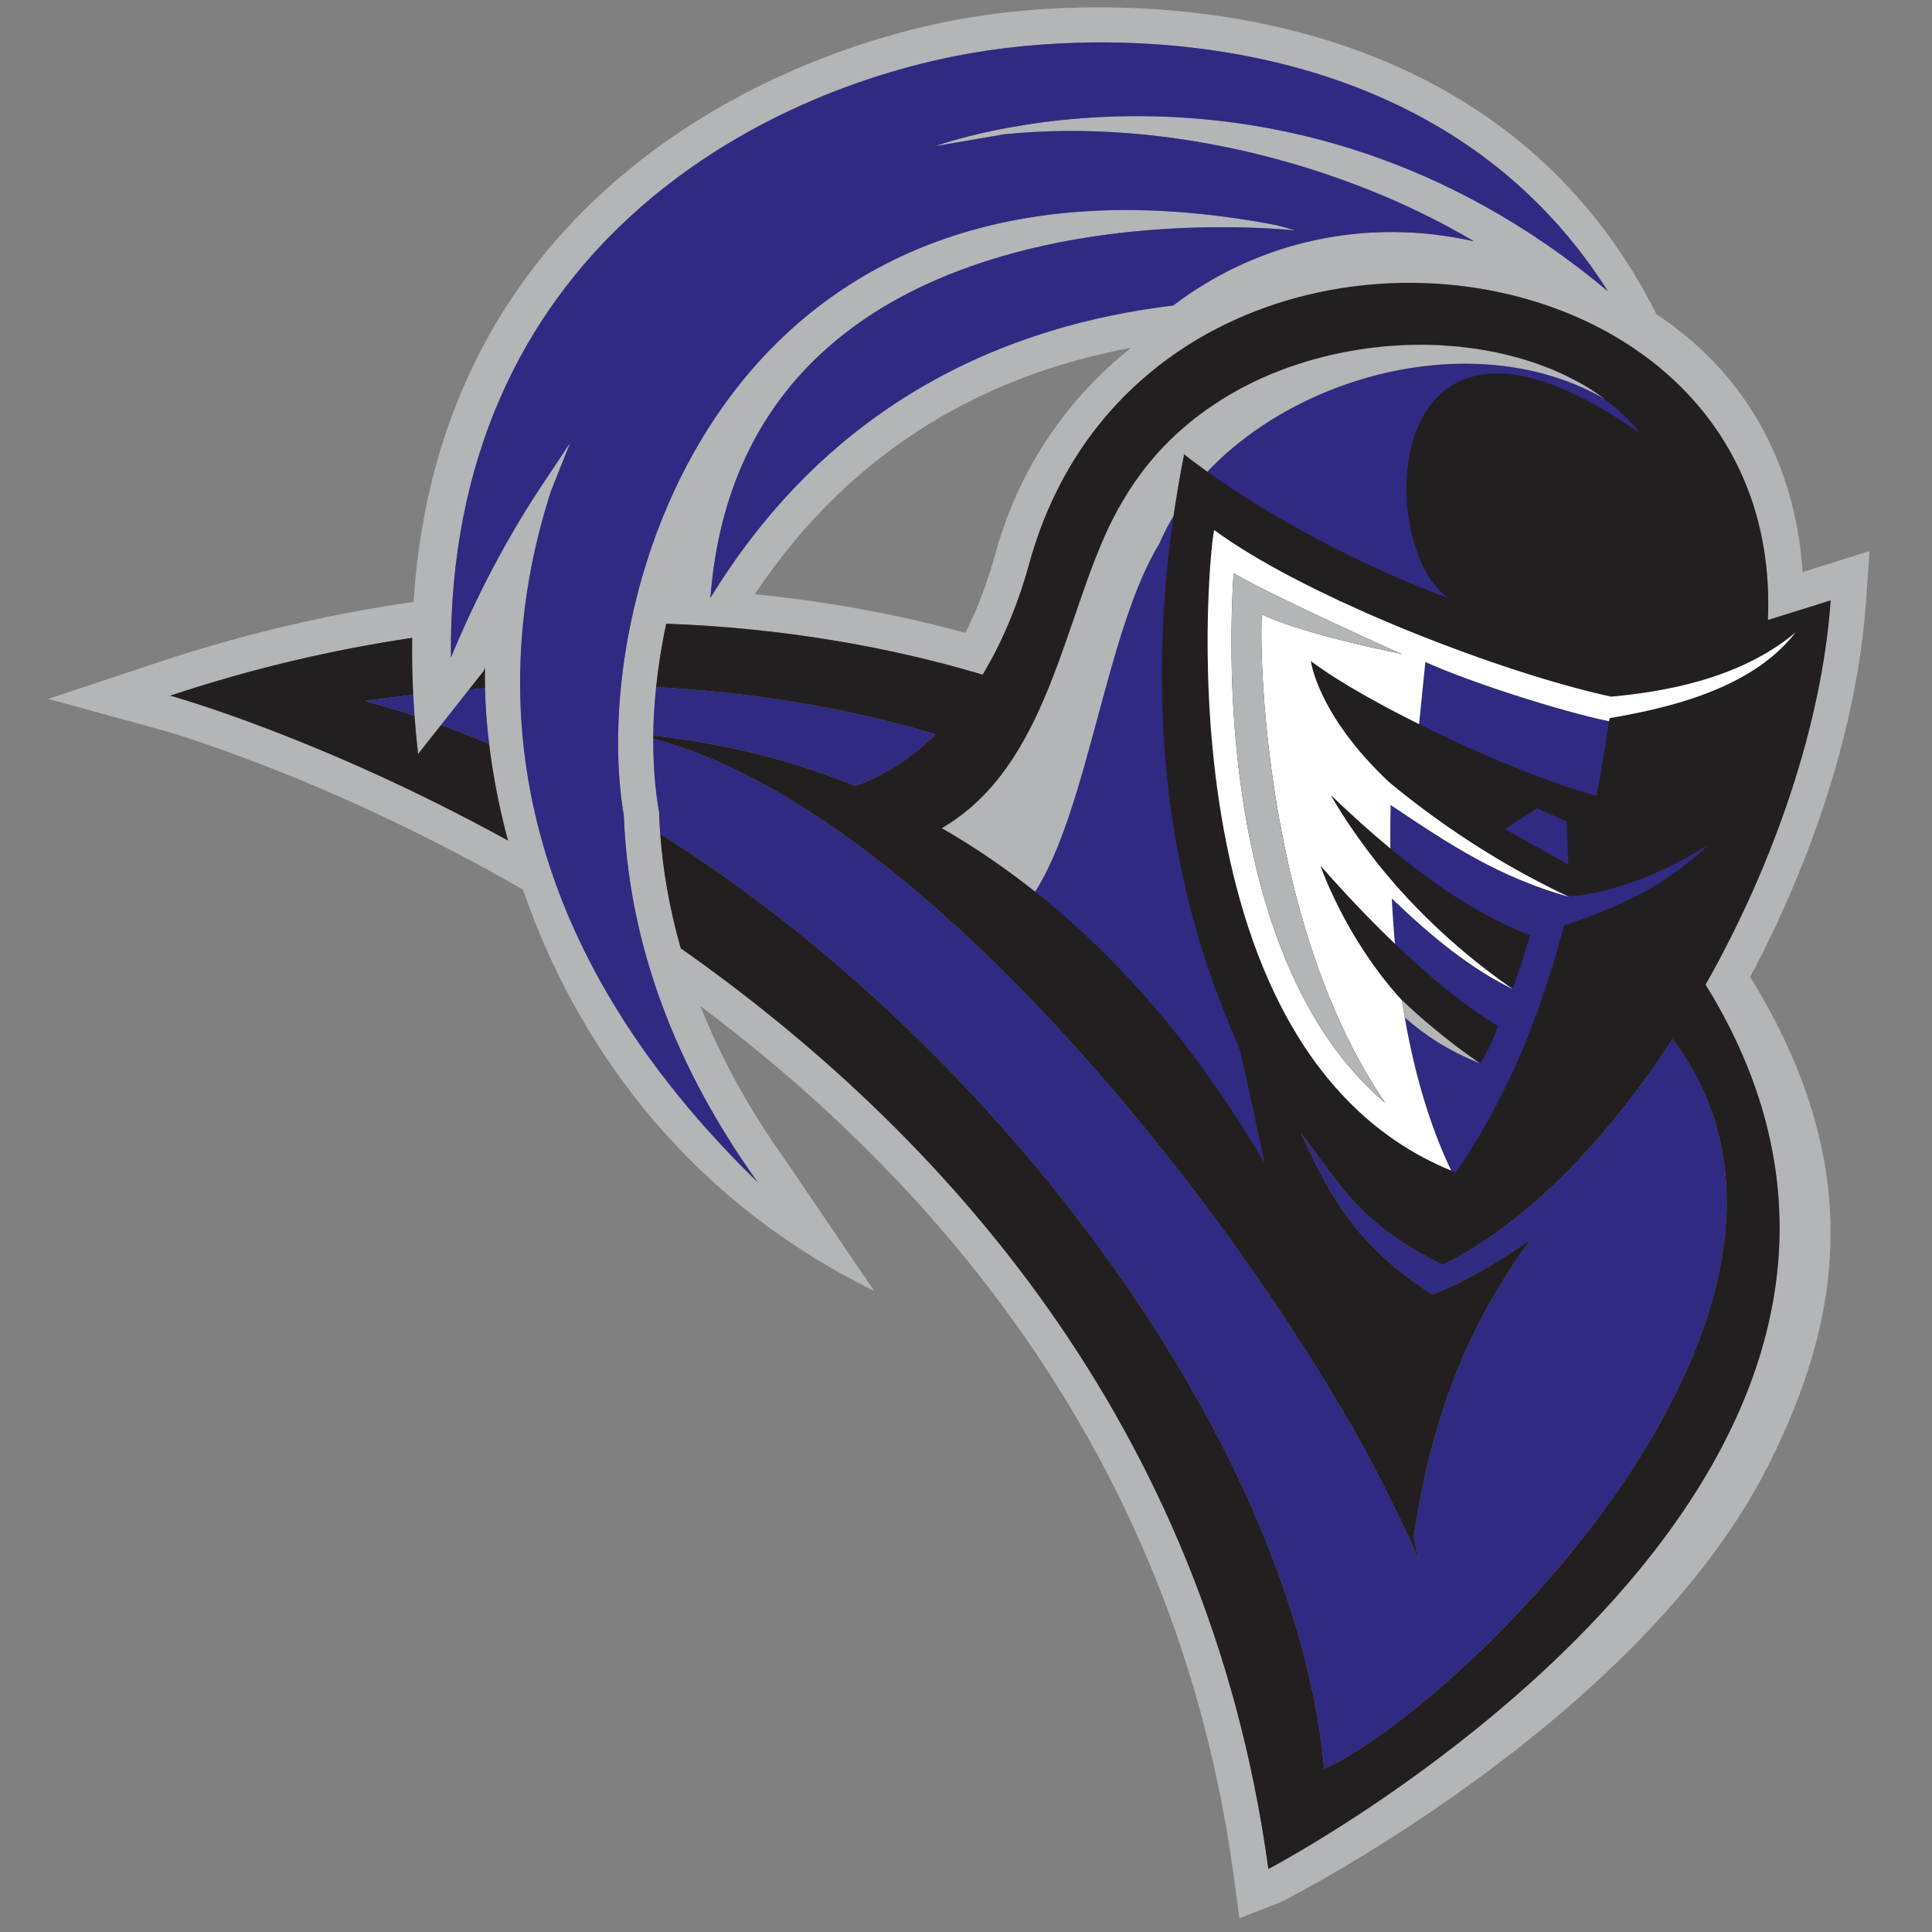
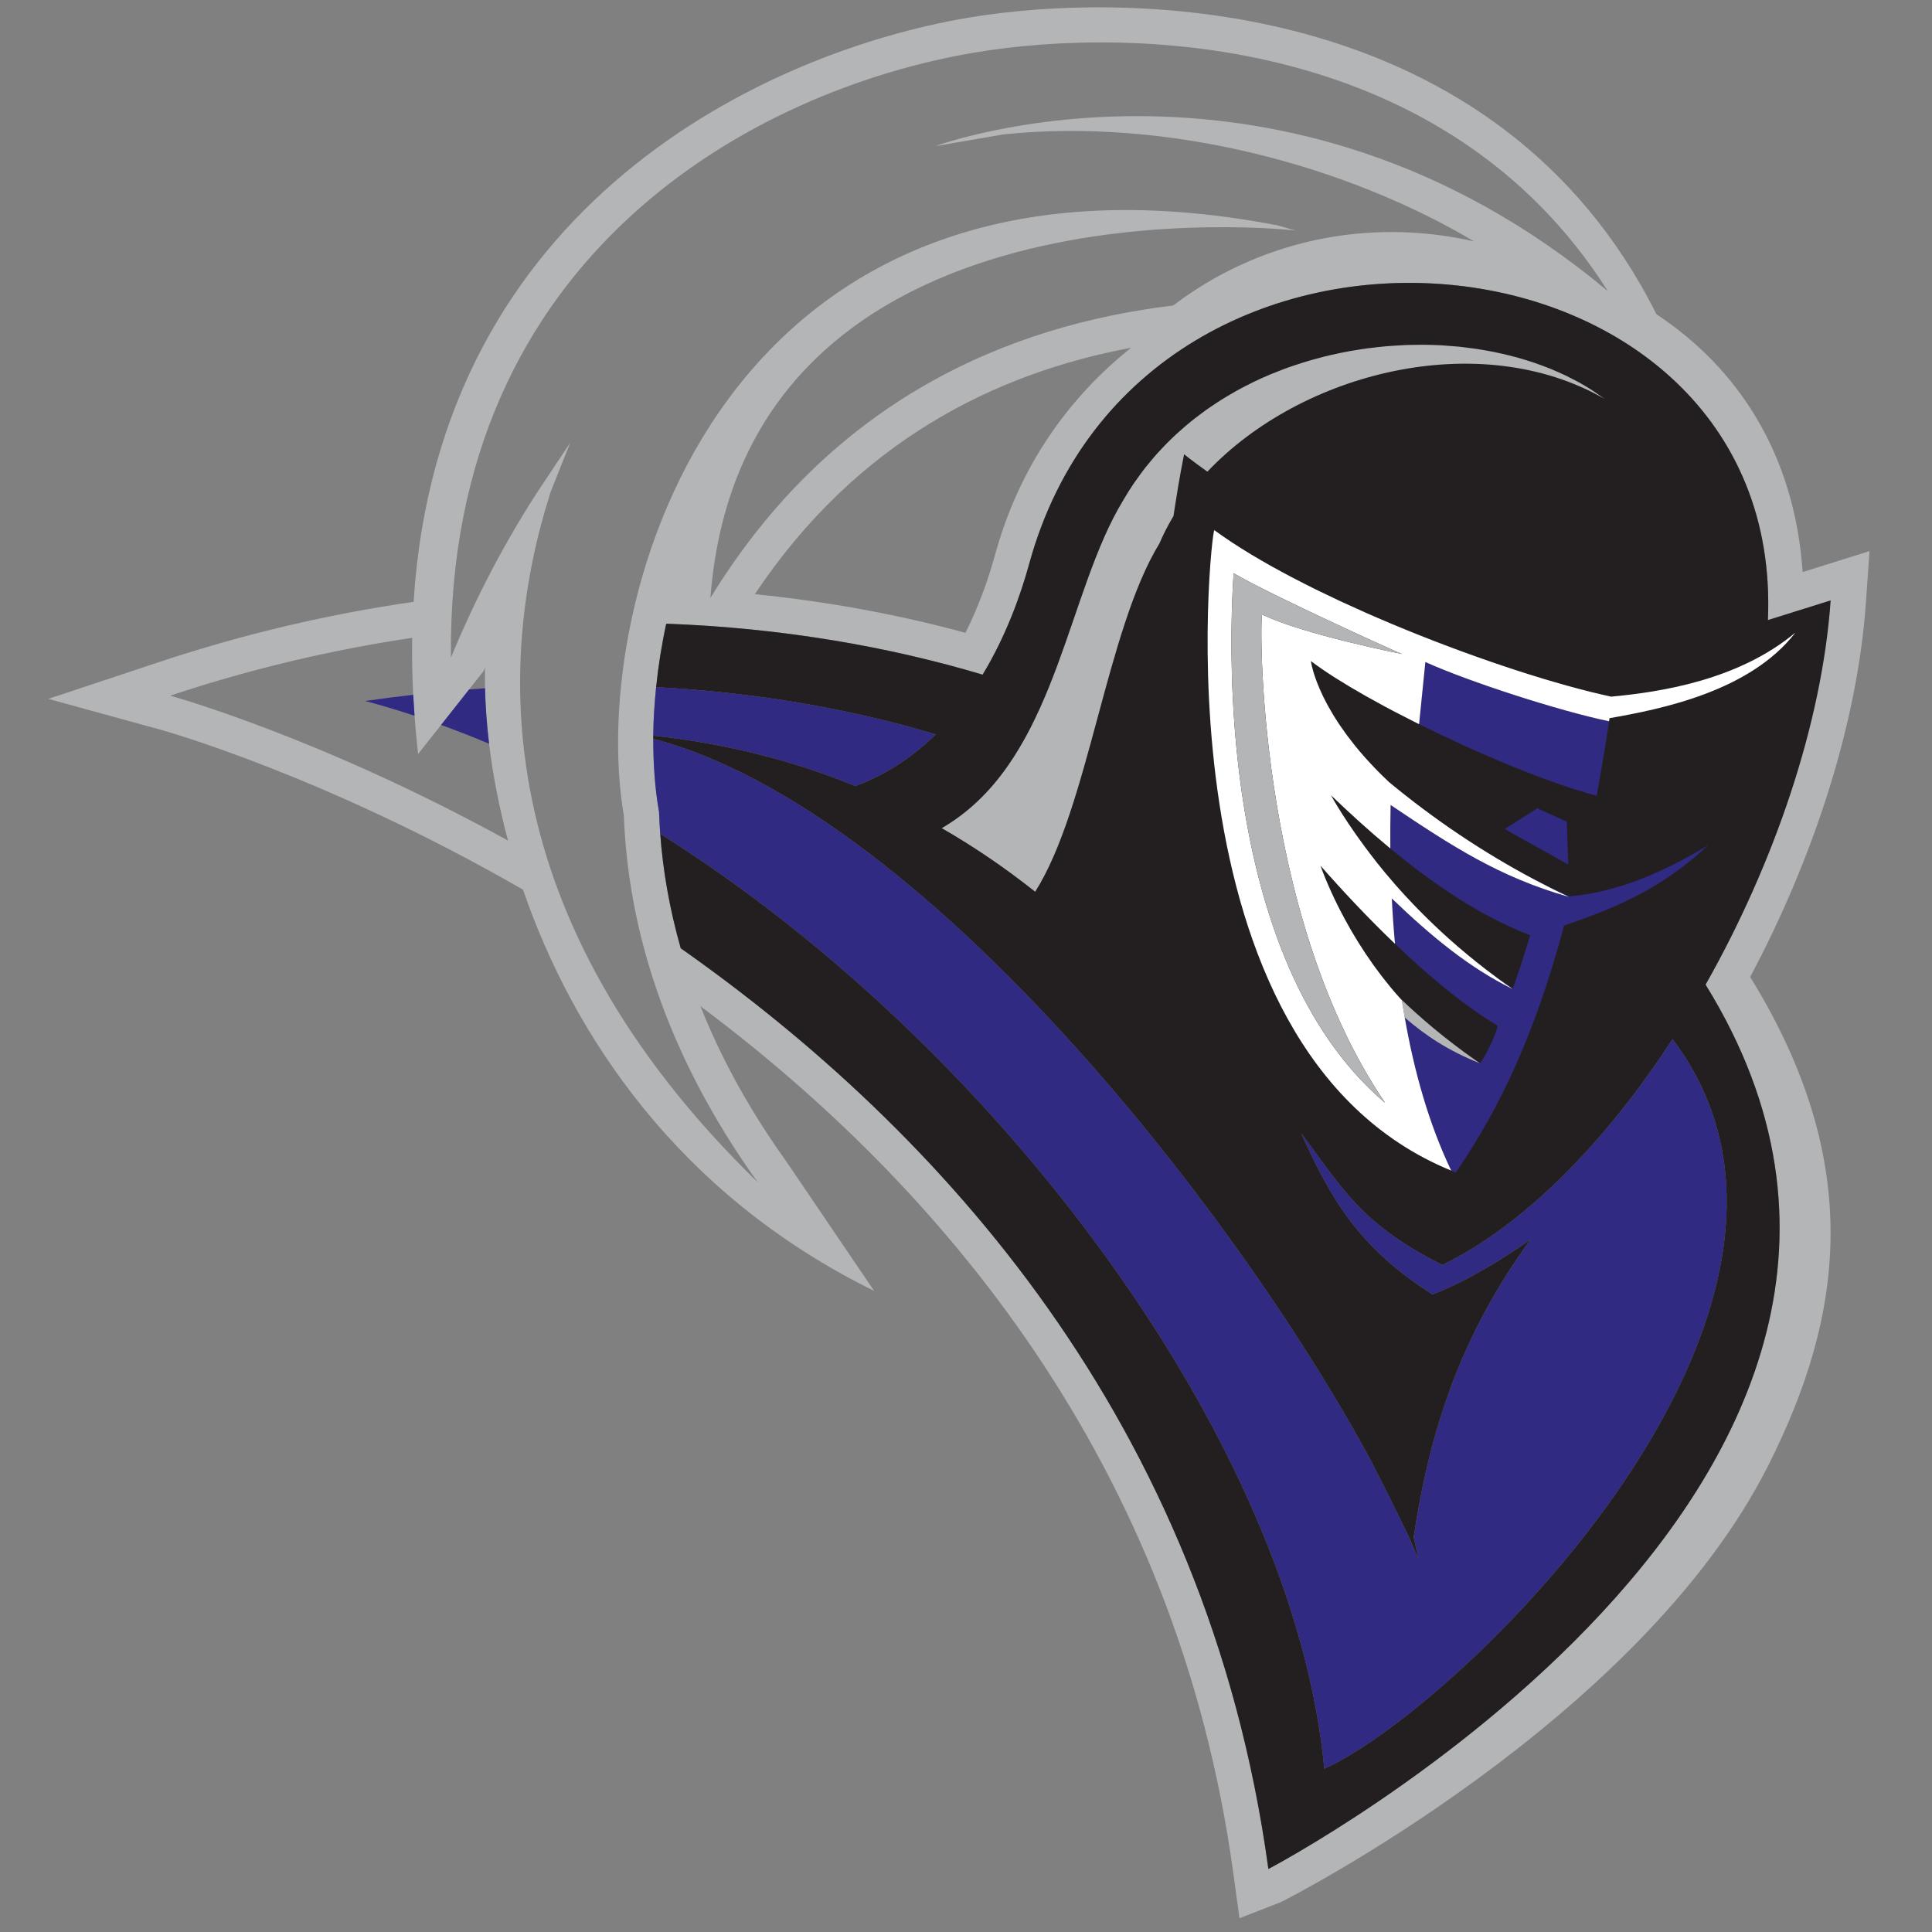
<svg xmlns="http://www.w3.org/2000/svg" width="200px" height="200px" viewBox="0 0 200 200" version="1.1">
  <rect x="0" y="0" width="200" height="200" fill="#808080" stroke="none" />
  <title>bridgeport</title>
  <desc>Created with Sketch.</desc>
  <g id="bridgeport" stroke="none" stroke-width="1" fill="none" fill-rule="evenodd">
    <g id="bridgeport_BGL" transform="translate(-0, 0)">
      <g id="bridgeport" transform="translate(5, 0)">
        <g id="g10" transform="translate(94.747, 100.033) scale(-1, 1) rotate(-180) translate(-94.747, -100.033) translate(0, 0.477)" fill-rule="nonzero">
          <g id="g12" transform="translate(0, 0.914)">
-             <path d="M171.56,96.747 C203.277,45.445 126.302,5.198 126.302,5.198 C119.97,51.598 92.053,81.815 65.47,100.51 C64.299,104.621 63.623,108.585 63.346,112.359 C63.296,113.038 63.259,113.712 63.234,114.379 L63.226,114.621 L63.184,114.859 C62.804,117.072 62.62,119.554 62.628,122.195 C62.628,122.304 62.623,122.41 62.624,122.519 C62.639,124.139 62.745,125.823 62.922,127.545 C63.14,129.684 63.485,131.882 63.969,134.11 C75.975,133.671 87.043,131.727 96.72,128.834 C99.119,132.803 100.631,136.981 101.534,140.281 C113.301,183.24 179.841,176.415 178.012,134.488 L184.51,136.524 C183.615,123.768 178.674,109.31 171.56,96.747 Z M112.089,162.674 C105.595,157.489 100.503,150.35 98.012,141.252 C97.351,138.856 96.37,136.005 94.943,133.166 C88.224,134.999 80.909,136.384 73.14,137.165 C83.713,153.011 98.072,160.056 112.089,162.674 L112.089,162.674 Z M73.431,76.297 C45.187,103.79 46.564,130.562 51.927,147.512 L52.007,147.768 L54.027,152.84 L50.792,147.981 C47.489,142.931 44.399,137.173 41.679,130.601 C41.246,172.495 73.38,189.42 95.791,193.217 C112.555,196.062 144.786,194.883 161.448,168.527 C127.674,196.805 91.818,183.547 91.818,183.547 L98.91,184.766 C116.081,186.537 134.497,181.471 147.589,173.692 C136.474,176.208 125.216,173.719 116.448,167.048 C99.495,165.015 81.115,157.342 68.54,136.771 C71.951,181.406 129.115,174.814 129.115,174.814 L127.23,175.349 C69.843,186.387 55.705,136.858 59.58,114.238 C60.015,102.837 63.698,89.889 73.431,76.297 Z M12.617,126.661 C21.132,129.491 29.517,131.435 37.667,132.646 C37.635,130.734 37.673,128.767 37.776,126.749 C37.813,126.034 37.858,125.312 37.911,124.583 C38.008,123.281 38.125,121.962 38.279,120.617 L40.66,123.63 L43.557,127.299 L45.057,129.199 L45.207,129.56 C45.19,128.88 45.195,128.162 45.211,127.428 C45.248,125.651 45.384,123.725 45.631,121.679 C46.005,118.571 46.641,115.193 47.589,111.66 C28.039,122.424 12.617,126.661 12.617,126.661 L12.617,126.661 Z M188.53,141.623 L181.609,139.455 C180.772,151.734 174.846,160.619 166.477,166.141 C149.985,199.081 112.141,199.708 95.18,196.833 C74.352,193.3 40.42,177.623 37.816,136.372 C29.248,135.14 20.424,133.114 11.465,130.136 L0,126.327 L11.649,123.128 C11.735,123.103 28.55,118.444 49.14,106.578 C54.286,91.625 65.135,75.054 85.489,65.042 L76.403,78.435 C72.45,83.952 69.564,89.331 67.509,94.514 C92.141,76.093 116.849,47.417 122.681,4.7 L123.309,0.1 L127.626,1.784 C127.72,1.821 164.678,20.464 178.034,46.94 C185.8,62.329 188.128,78.171 176.178,97.541 C182.727,109.84 187.276,123.735 188.157,136.265 L188.53,141.623 L188.53,141.623 Z" id="path14" fill="#B3B5B7" />
-             <path d="M45.207,129.56 L45.057,129.199 L43.557,127.299 C44.108,127.341 44.664,127.391 45.211,127.428 C45.195,128.162 45.19,128.88 45.207,129.56" id="path16" fill="#231F20" />
-             <path d="M40.66,123.63 L38.279,120.617 C38.125,121.962 38.008,123.281 37.911,124.583 C36.207,125.144 34.5,125.659 32.795,126.111 C34.472,126.355 36.129,126.562 37.776,126.749 C37.673,128.767 37.635,130.734 37.667,132.646 C29.517,131.435 21.132,129.491 12.617,126.661 C12.617,126.661 28.039,122.424 47.589,111.66 C46.641,115.193 46.005,118.571 45.631,121.679 C43.977,122.379 42.319,123.027 40.66,123.63" id="path18" fill="#231F20" />
+             <path d="M171.56,96.747 C203.277,45.445 126.302,5.198 126.302,5.198 C119.97,51.598 92.053,81.815 65.47,100.51 C64.299,104.621 63.623,108.585 63.346,112.359 C63.296,113.038 63.259,113.712 63.234,114.379 L63.226,114.621 L63.184,114.859 C62.804,117.072 62.62,119.554 62.628,122.195 C62.628,122.304 62.623,122.41 62.624,122.519 C62.639,124.139 62.745,125.823 62.922,127.545 C63.14,129.684 63.485,131.882 63.969,134.11 C75.975,133.671 87.043,131.727 96.72,128.834 C99.119,132.803 100.631,136.981 101.534,140.281 C113.301,183.24 179.841,176.415 178.012,134.488 C183.615,123.768 178.674,109.31 171.56,96.747 Z M112.089,162.674 C105.595,157.489 100.503,150.35 98.012,141.252 C97.351,138.856 96.37,136.005 94.943,133.166 C88.224,134.999 80.909,136.384 73.14,137.165 C83.713,153.011 98.072,160.056 112.089,162.674 L112.089,162.674 Z M73.431,76.297 C45.187,103.79 46.564,130.562 51.927,147.512 L52.007,147.768 L54.027,152.84 L50.792,147.981 C47.489,142.931 44.399,137.173 41.679,130.601 C41.246,172.495 73.38,189.42 95.791,193.217 C112.555,196.062 144.786,194.883 161.448,168.527 C127.674,196.805 91.818,183.547 91.818,183.547 L98.91,184.766 C116.081,186.537 134.497,181.471 147.589,173.692 C136.474,176.208 125.216,173.719 116.448,167.048 C99.495,165.015 81.115,157.342 68.54,136.771 C71.951,181.406 129.115,174.814 129.115,174.814 L127.23,175.349 C69.843,186.387 55.705,136.858 59.58,114.238 C60.015,102.837 63.698,89.889 73.431,76.297 Z M12.617,126.661 C21.132,129.491 29.517,131.435 37.667,132.646 C37.635,130.734 37.673,128.767 37.776,126.749 C37.813,126.034 37.858,125.312 37.911,124.583 C38.008,123.281 38.125,121.962 38.279,120.617 L40.66,123.63 L43.557,127.299 L45.057,129.199 L45.207,129.56 C45.19,128.88 45.195,128.162 45.211,127.428 C45.248,125.651 45.384,123.725 45.631,121.679 C46.005,118.571 46.641,115.193 47.589,111.66 C28.039,122.424 12.617,126.661 12.617,126.661 L12.617,126.661 Z M188.53,141.623 L181.609,139.455 C180.772,151.734 174.846,160.619 166.477,166.141 C149.985,199.081 112.141,199.708 95.18,196.833 C74.352,193.3 40.42,177.623 37.816,136.372 C29.248,135.14 20.424,133.114 11.465,130.136 L0,126.327 L11.649,123.128 C11.735,123.103 28.55,118.444 49.14,106.578 C54.286,91.625 65.135,75.054 85.489,65.042 L76.403,78.435 C72.45,83.952 69.564,89.331 67.509,94.514 C92.141,76.093 116.849,47.417 122.681,4.7 L123.309,0.1 L127.626,1.784 C127.72,1.821 164.678,20.464 178.034,46.94 C185.8,62.329 188.128,78.171 176.178,97.541 C182.727,109.84 187.276,123.735 188.157,136.265 L188.53,141.623 L188.53,141.623 Z" id="path14" fill="#B3B5B7" />
            <path d="M45.211,127.428 C44.664,127.391 44.108,127.341 43.557,127.299 L40.66,123.63 C42.319,123.027 43.977,122.379 45.631,121.679 C45.384,123.725 45.248,125.651 45.211,127.428" id="path20" fill="#302A83" />
            <path d="M91.87,122.65 C83.429,125.193 73.692,126.964 62.922,127.545 C62.745,125.823 62.639,124.139 62.624,122.519 C70.282,121.7 77.237,119.878 83.55,117.303 C86.841,118.523 89.581,120.412 91.87,122.65" id="path22" fill="#302A83" />
            <path d="M132.088,15.577 C146.004,21.814 188.985,63.538 168.14,91.106 C161.259,80.531 152.882,71.893 144.313,67.73 C135.784,72.004 133.918,75.777 129.69,81.367 C132.732,74.665 135.583,69.56 143.296,64.675 C148.168,66.509 153.448,70.375 153.448,70.375 C146.842,61.261 143.204,51.98 141.342,39.543 C141.679,38.081 141.834,37.259 141.834,37.259 C141.531,38.006 141.199,38.781 140.843,39.579 C139.697,41.968 138.356,44.676 136.831,47.637 C122.545,73.966 90.165,114.964 62.627,122.195 C62.62,119.554 62.804,117.072 63.184,114.859 L63.226,114.621 L63.234,114.379 C63.259,113.712 63.296,113.038 63.346,112.359 C98.895,89.977 128.991,48.765 132.088,15.577" id="path24" fill="#302A83" />
            <path d="M37.911,124.583 C37.858,125.312 37.813,126.034 37.776,126.749 C36.129,126.562 34.472,126.355 32.795,126.111 C34.5,125.659 36.207,125.144 37.911,124.583" id="path26" fill="#302A83" />
            <path d="M101.534,140.281 C100.631,136.981 99.119,132.803 96.72,128.834 C87.043,131.727 75.975,133.671 63.969,134.11 C63.485,131.882 63.14,129.684 62.922,127.545 C73.692,126.964 83.429,125.193 91.87,122.65 C89.581,120.412 86.841,118.523 83.55,117.303 C77.237,119.878 70.282,121.7 62.624,122.519 C62.623,122.41 62.628,122.304 62.628,122.195 C90.165,114.964 122.545,73.966 136.831,47.637 C138.356,44.676 139.697,41.968 140.843,39.579 C141.199,38.781 141.531,38.006 141.834,37.259 C141.834,37.259 141.679,38.081 141.342,39.543 C143.204,51.98 146.842,61.261 153.448,70.375 C153.448,70.375 148.168,66.509 143.296,64.675 C135.583,69.56 132.732,74.665 129.69,81.367 C133.918,75.777 135.784,72.004 144.313,67.73 C152.882,71.893 161.259,80.531 168.14,91.106 C188.985,63.538 146.004,21.814 132.088,15.577 C128.991,48.765 98.895,89.977 63.346,112.359 C63.623,108.585 64.299,104.621 65.47,100.51 C92.053,81.815 119.97,51.598 126.302,5.198 C126.302,5.198 203.277,45.445 171.56,96.747 C178.674,109.31 183.615,123.768 184.51,136.524 L178.012,134.488 C179.841,176.415 113.301,183.24 101.534,140.281" id="path28" fill="#231F20" />
-             <path d="M119.989,149.846 C118.411,150.969 117.575,151.65 117.575,151.65 C117.575,151.65 128.154,143.011 145.001,136.725 C137.164,141.83 137.557,173.059 164.791,153.812 C163.743,155.155 162.482,156.351 161.061,157.407 C148.165,164.8 129.737,160.164 119.989,149.846" id="path30" fill="#302A83" />
-             <path d="M116.858,147.66 C116.725,146.852 116.593,146.043 116.478,145.251 C115.925,144.335 115.439,143.393 115.025,142.42 C109.51,133.422 107.684,115.076 102.163,106.364 C112.332,98.301 120.075,88.237 125.892,78.297 C125.237,81.424 124.473,85.107 123.448,89.583 C123.071,91.858 111.046,112.394 116.858,147.66" id="path32" fill="#302A83" />
            <path d="M159.567,127.078 C159.578,127.076 159.588,127.073 159.599,127.069 C159.588,127.073 159.578,127.076 159.567,127.078" id="path34" fill="#302A83" />
            <path d="M157.148,127.721 C157.173,127.714 157.197,127.707 157.224,127.7 C157.197,127.707 157.173,127.714 157.148,127.721" id="path36" fill="#302A83" />
            <path d="M146.183,131.311 C146.256,131.284 146.328,131.256 146.401,131.229 C146.328,131.256 146.256,131.284 146.183,131.311" id="path38" fill="#302A83" />
            <path d="M142.554,130.145 L141.903,123.709 C148.124,120.612 155.231,117.647 160.283,116.297 C160.283,116.297 161.089,120.601 161.615,124.329 L161.568,124.01 C156.428,125.069 146.909,128.158 142.554,130.145" id="path40" fill="#302A83" />
            <path d="M138.958,115.343 C138.927,113.881 138.911,112.377 138.927,110.843 C143.362,107.171 148.298,103.802 153.404,101.854 C152.828,99.933 152.234,98.089 151.614,96.364 C150.652,96.989 149.731,97.638 148.842,98.301 C149.719,97.627 150.631,96.952 151.6,96.283 C147.131,98.475 143.174,101.73 139.08,105.668 C139.157,104.116 139.265,102.544 139.411,100.972 C142.741,97.783 146.464,94.632 150.044,92.483 C149.685,91.095 148.826,89.509 148.246,88.635 C148.062,88.734 147.886,88.841 147.707,88.945 C147.869,88.831 148.025,88.717 148.19,88.602 C144.853,89.941 142.535,91.5 140.421,93.336 C141.392,87.768 142.917,82.334 145.226,77.505 C145.382,77.428 145.533,77.346 145.69,77.273 C150.28,83.984 153.88,91.567 156.921,102.866 C162.665,104.819 167.186,106.84 171.842,111.19 C167.517,108.552 162.632,106.339 157.541,105.89 L157.534,105.874 C156.248,106.448 155.038,107.027 153.873,107.606 C155.035,106.992 156.206,106.394 157.398,105.835 C150.25,107.858 145.311,111.07 138.958,115.343" id="path42" fill="#302A83" />
            <polyline id="path44" fill="#302A83" points="154.134 115 150.772 112.854 157.345 109.177 157.191 113.62 154.134 115" />
            <path d="M115.025,142.42 C115.439,143.393 115.925,144.335 116.478,145.251 C116.593,146.043 116.725,146.852 116.858,147.66 C116.89,147.848 116.915,148.031 116.946,148.219 C117.138,149.349 117.346,150.49 117.575,151.65 C117.575,151.65 118.411,150.969 119.989,149.846 C129.737,160.164 148.165,164.8 161.061,157.407 C161.073,157.401 161.086,157.395 161.099,157.388 C160.915,157.524 160.72,157.65 160.531,157.782 C160.304,157.941 160.084,158.104 159.85,158.257 C159.42,158.534 158.978,158.801 158.524,159.055 C158.28,159.191 158.025,159.315 157.776,159.444 C157.535,159.569 157.297,159.698 157.048,159.817 C156.791,159.941 156.525,160.054 156.26,160.171 C156.01,160.281 155.76,160.394 155.503,160.499 C155.235,160.607 154.961,160.709 154.686,160.812 C154.423,160.91 154.159,161.009 153.89,161.1 C153.615,161.195 153.334,161.283 153.053,161.37 C152.777,161.457 152.5,161.541 152.219,161.62 C151.936,161.7 151.651,161.776 151.365,161.849 C151.075,161.922 150.785,161.991 150.491,162.058 C150.205,162.122 149.917,162.186 149.627,162.245 C149.324,162.305 149.018,162.36 148.711,162.414 C148.425,162.462 148.138,162.513 147.849,162.557 C147.525,162.606 147.198,162.644 146.869,162.685 C146.592,162.719 146.315,162.757 146.036,162.787 C145.669,162.822 145.298,162.847 144.928,162.875 C144.682,162.892 144.439,162.916 144.191,162.93 C143.584,162.961 142.975,162.981 142.363,162.986 C142.165,162.988 141.964,162.98 141.763,162.978 C141.334,162.975 140.904,162.971 140.471,162.955 C140.216,162.946 139.961,162.926 139.704,162.911 C139.326,162.89 138.949,162.869 138.571,162.837 C138.3,162.814 138.028,162.782 137.757,162.755 C137.393,162.716 137.029,162.678 136.663,162.629 C136.389,162.593 136.113,162.551 135.838,162.509 C135.477,162.454 135.118,162.396 134.757,162.332 C134.483,162.283 134.208,162.23 133.934,162.175 C133.573,162.103 133.213,162.025 132.853,161.942 C132.585,161.88 132.317,161.818 132.049,161.751 C131.683,161.659 131.318,161.559 130.953,161.457 C130.698,161.385 130.44,161.314 130.186,161.237 C129.805,161.121 129.428,160.996 129.051,160.869 C128.817,160.789 128.582,160.714 128.349,160.631 C127.924,160.478 127.505,160.313 127.085,160.145 C126.906,160.073 126.724,160.007 126.546,159.933 C125.95,159.684 125.359,159.421 124.778,159.14 C124.722,159.113 124.667,159.083 124.614,159.055 C124.09,158.8 123.571,158.532 123.061,158.252 C122.878,158.149 122.697,158.038 122.514,157.933 C122.139,157.716 121.765,157.499 121.398,157.267 C121.189,157.135 120.985,156.996 120.777,156.86 C120.445,156.641 120.115,156.419 119.791,156.187 C119.578,156.035 119.369,155.876 119.158,155.718 C118.851,155.486 118.547,155.253 118.248,155.01 C118.039,154.84 117.832,154.666 117.628,154.491 C117.338,154.243 117.054,153.99 116.772,153.731 C116.574,153.547 116.376,153.361 116.181,153.172 C115.905,152.902 115.636,152.625 115.369,152.343 C115.185,152.15 114.999,151.958 114.822,151.759 C114.552,151.46 114.294,151.15 114.036,150.838 C113.874,150.642 113.708,150.45 113.551,150.249 C113.276,149.898 113.015,149.534 112.756,149.169 C112.63,148.992 112.499,148.821 112.377,148.642 C112.003,148.089 111.643,147.523 111.305,146.936 C110.929,146.322 110.573,145.681 110.233,145.015 C105.117,134.982 103.645,119.416 92.492,112.945 C95.94,110.966 99.155,108.749 102.163,106.364 C107.684,115.076 109.51,133.422 115.025,142.42" id="path46" fill="#B3B5B7" />
            <path d="M147.707,88.945 C144.596,91.132 142.029,93.318 139.94,95.331 C140.002,95.26 140.059,95.19 140.122,95.12 C140.214,94.525 140.316,93.931 140.421,93.336 C142.535,91.5 144.853,89.941 148.19,88.602 C148.025,88.717 147.869,88.831 147.707,88.945" id="path48" fill="#B3B5B7" />
            <path d="M125.663,135.06 C125.397,135.187 124.916,104.285 138.38,84.514 C129.635,91.933 125.473,104.082 123.667,115.858 C122.545,123.205 122.381,130.154 122.517,135.249 C122.557,136.797 122.625,138.173 122.701,139.336 C127.031,136.823 139.562,131.211 139.562,131.211 L140.157,130.971 C140.157,130.971 129.938,132.984 125.663,135.06 L125.663,135.06 Z M159.593,127.069 C159.584,127.073 159.576,127.075 159.567,127.077 C158.81,127.266 158.022,127.474 157.209,127.7 C157.187,127.705 157.168,127.711 157.148,127.717 C156.343,127.941 155.514,128.183 154.663,128.44 C154.632,128.449 154.599,128.459 154.568,128.469 C153.725,128.725 152.862,128.996 151.982,129.282 C151.944,129.294 151.906,129.306 151.869,129.319 C150.994,129.605 150.105,129.903 149.203,130.215 C149.157,130.231 149.11,130.248 149.064,130.264 C148.171,130.574 147.268,130.896 146.358,131.229 C146.299,131.251 146.241,131.273 146.183,131.294 C145.285,131.625 144.38,131.965 143.475,132.315 C143.402,132.344 143.328,132.373 143.254,132.402 C142.364,132.747 141.472,133.102 140.585,133.463 C140.556,133.476 140.527,133.487 140.498,133.499 L139.829,133.775 L139.112,134.073 L139.048,134.1 C139.015,134.114 138.983,134.128 138.951,134.141 C138.112,134.493 137.279,134.852 136.452,135.216 C136.427,135.227 136.401,135.238 136.376,135.249 C135.582,135.6 134.797,135.956 134.021,136.315 C133.919,136.363 133.818,136.408 133.716,136.455 C132.978,136.801 132.25,137.149 131.533,137.499 C131.406,137.562 131.279,137.622 131.154,137.685 C130.451,138.031 129.765,138.38 129.093,138.73 C128.965,138.796 128.838,138.862 128.713,138.928 C128.042,139.279 127.387,139.633 126.752,139.987 C126.64,140.049 126.53,140.11 126.42,140.173 C125.779,140.534 125.155,140.894 124.554,141.256 C124.469,141.308 124.386,141.36 124.301,141.412 C123.687,141.784 123.094,142.157 122.529,142.529 C122.48,142.562 122.433,142.593 122.383,142.627 C121.797,143.017 121.233,143.407 120.707,143.793 C120.395,144.025 114.243,90.176 145.23,77.494 C145.229,77.498 145.228,77.501 145.226,77.505 C142.917,82.334 141.392,87.768 140.421,93.336 C140.316,93.931 140.214,94.525 140.122,95.12 C140.059,95.19 140.002,95.26 139.94,95.331 C139.654,95.648 139.373,95.967 139.103,96.289 C139.027,96.38 138.956,96.47 138.881,96.561 C138.65,96.841 138.425,97.122 138.208,97.402 C138.116,97.519 138.025,97.635 137.937,97.751 C137.671,98.099 137.412,98.447 137.165,98.793 C137.117,98.86 137.074,98.926 137.026,98.994 C136.815,99.291 136.612,99.587 136.415,99.882 C136.338,99.998 136.262,100.113 136.186,100.228 C135.991,100.523 135.805,100.816 135.625,101.106 C135.582,101.173 135.539,101.241 135.498,101.307 C135.3,101.629 135.113,101.944 134.931,102.255 C134.868,102.364 134.805,102.473 134.743,102.581 C134.597,102.835 134.457,103.087 134.323,103.332 C134.282,103.405 134.24,103.48 134.201,103.553 C134.037,103.854 133.885,104.144 133.739,104.428 C133.69,104.524 133.643,104.617 133.595,104.711 C133.487,104.924 133.386,105.131 133.288,105.332 C133.249,105.41 133.21,105.49 133.173,105.567 C133.052,105.821 132.937,106.065 132.832,106.297 C132.797,106.372 132.767,106.44 132.735,106.511 C132.655,106.687 132.58,106.856 132.512,107.015 C132.483,107.08 132.455,107.144 132.428,107.207 C132.344,107.404 132.266,107.589 132.196,107.758 C132.177,107.807 132.161,107.849 132.141,107.896 C132.09,108.025 132.041,108.146 131.999,108.254 C131.981,108.299 131.964,108.342 131.948,108.382 C131.901,108.506 131.858,108.62 131.825,108.712 C131.815,108.735 131.811,108.747 131.803,108.77 C131.777,108.841 131.755,108.906 131.738,108.949 C131.731,108.97 131.728,108.977 131.723,108.991 C131.713,109.021 131.702,109.053 131.702,109.053 C131.954,108.766 132.218,108.468 132.492,108.16 C132.575,108.068 132.666,107.969 132.75,107.875 C132.947,107.654 133.146,107.434 133.354,107.205 C133.459,107.088 133.573,106.966 133.682,106.846 C133.877,106.634 134.071,106.422 134.274,106.203 C134.396,106.07 134.526,105.933 134.652,105.798 C134.851,105.584 135.05,105.37 135.258,105.152 C135.39,105.012 135.529,104.869 135.666,104.725 C135.87,104.512 136.074,104.299 136.284,104.08 C136.439,103.922 136.598,103.76 136.754,103.6 C136.952,103.398 137.15,103.196 137.352,102.991 C137.53,102.813 137.711,102.634 137.891,102.454 C138.079,102.269 138.264,102.083 138.454,101.897 C138.659,101.696 138.868,101.495 139.077,101.293 C139.188,101.184 139.298,101.076 139.411,100.968 C139.411,100.969 139.411,100.97 139.411,100.972 C139.265,102.544 139.157,104.116 139.08,105.668 C143.174,101.73 147.131,98.475 151.6,96.283 C150.631,96.952 149.719,97.627 148.842,98.301 C143.351,102.525 139.611,106.756 137.549,109.362 L137.389,109.571 C134.322,113.473 132.779,116.356 132.779,116.356 C133.208,115.946 133.645,115.531 134.088,115.116 C134.214,114.999 134.341,114.882 134.467,114.764 C134.807,114.45 135.151,114.134 135.499,113.819 C135.632,113.7 135.763,113.58 135.895,113.459 C136.343,113.059 136.794,112.658 137.253,112.259 C137.276,112.24 137.299,112.219 137.322,112.199 C137.801,111.785 138.29,111.372 138.782,110.962 C138.831,110.921 138.878,110.879 138.927,110.839 C138.927,110.84 138.927,110.842 138.927,110.843 C138.911,112.377 138.927,113.881 138.958,115.343 C145.311,111.07 150.25,107.858 157.398,105.835 C156.206,106.394 155.035,106.992 153.873,107.606 C148.518,110.44 143.474,113.84 138.787,117.717 C138.782,117.721 138.775,117.727 138.769,117.732 C138.722,117.775 138.682,117.818 138.637,117.862 C138.271,118.208 137.924,118.55 137.591,118.889 C137.502,118.981 137.413,119.071 137.327,119.162 C137.007,119.495 136.702,119.822 136.413,120.145 C136.359,120.204 136.304,120.263 136.253,120.321 C135.91,120.709 135.587,121.09 135.285,121.463 C135.264,121.487 135.247,121.512 135.226,121.537 C134.958,121.871 134.705,122.198 134.467,122.519 C134.4,122.61 134.336,122.698 134.272,122.788 C134.079,123.053 133.898,123.312 133.726,123.567 C133.67,123.648 133.612,123.731 133.559,123.812 C133.132,124.458 132.768,125.068 132.458,125.636 C132.412,125.718 132.372,125.797 132.328,125.878 C132.221,126.079 132.121,126.275 132.027,126.464 C131.988,126.547 131.947,126.63 131.909,126.709 C131.811,126.912 131.723,127.107 131.641,127.295 C131.622,127.341 131.598,127.389 131.579,127.434 C131.483,127.66 131.398,127.874 131.321,128.075 C131.296,128.139 131.276,128.196 131.253,128.258 C131.203,128.395 131.156,128.529 131.114,128.654 C131.091,128.718 131.072,128.779 131.051,128.84 C131.014,128.959 130.98,129.07 130.95,129.173 C130.938,129.217 130.923,129.263 130.912,129.304 C130.874,129.439 130.842,129.563 130.816,129.67 C130.808,129.702 130.804,129.723 130.797,129.752 C130.781,129.829 130.765,129.9 130.752,129.958 C130.746,129.989 130.741,130.011 130.737,130.038 C130.729,130.084 130.721,130.126 130.716,130.156 C130.713,130.172 130.711,130.181 130.71,130.193 C130.706,130.219 130.702,130.242 130.702,130.242 C131.029,129.993 131.396,129.732 131.782,129.465 C131.84,129.425 131.899,129.385 131.958,129.344 C132.355,129.073 132.775,128.795 133.225,128.51 C133.245,128.497 133.268,128.484 133.288,128.47 C133.748,128.18 134.234,127.881 134.743,127.578 C134.764,127.565 134.785,127.552 134.808,127.539 C135.326,127.231 135.867,126.918 136.427,126.601 C136.47,126.578 136.514,126.553 136.557,126.529 C137.131,126.205 137.722,125.878 138.335,125.549 L139.484,124.94 C139.602,124.878 139.724,124.818 139.842,124.758 C140.359,124.489 140.885,124.221 141.419,123.954 C141.582,123.871 141.738,123.788 141.903,123.706 L141.903,123.709 L142.554,130.145 C146.909,128.158 156.428,125.069 161.568,124.01 L161.615,124.329 C166.965,125.264 176.155,127.1 180.856,133.186 C174.976,128.279 166.958,127.037 161.789,126.558 C161.093,126.708 160.358,126.879 159.593,127.069 L159.593,127.069 Z" id="path50" fill="#FFFFFF" />
-             <path d="M59.58,114.238 C55.705,136.858 69.843,186.387 127.23,175.349 L129.115,174.814 C129.115,174.814 71.951,181.406 68.54,136.771 C81.115,157.342 99.495,165.015 116.448,167.048 C125.216,173.719 136.474,176.208 147.589,173.692 C134.497,181.471 116.081,186.537 98.91,184.766 L91.818,183.547 C91.818,183.547 127.674,196.805 161.448,168.527 C144.786,194.883 112.555,196.062 95.791,193.217 C73.38,189.42 41.246,172.495 41.679,130.601 C44.399,137.173 47.489,142.931 50.792,147.981 L54.027,152.84 L52.007,147.768 L51.927,147.512 C46.564,130.562 45.187,103.79 73.431,76.297 C63.698,89.889 60.015,102.837 59.58,114.238" id="path52" fill="#302A83" />
            <path d="M122.701,139.336 C122.625,138.173 122.557,136.797 122.517,135.249 C122.381,130.154 122.545,123.205 123.667,115.858 C125.473,104.082 129.635,91.933 138.38,84.514 C124.916,104.285 125.397,135.187 125.663,135.06 C129.938,132.984 140.157,130.971 140.157,130.971 L139.562,131.211 C139.562,131.211 127.031,136.823 122.701,139.336" id="path54" fill="#B3B5B7" />
          </g>
        </g>
      </g>
    </g>
  </g>
</svg>